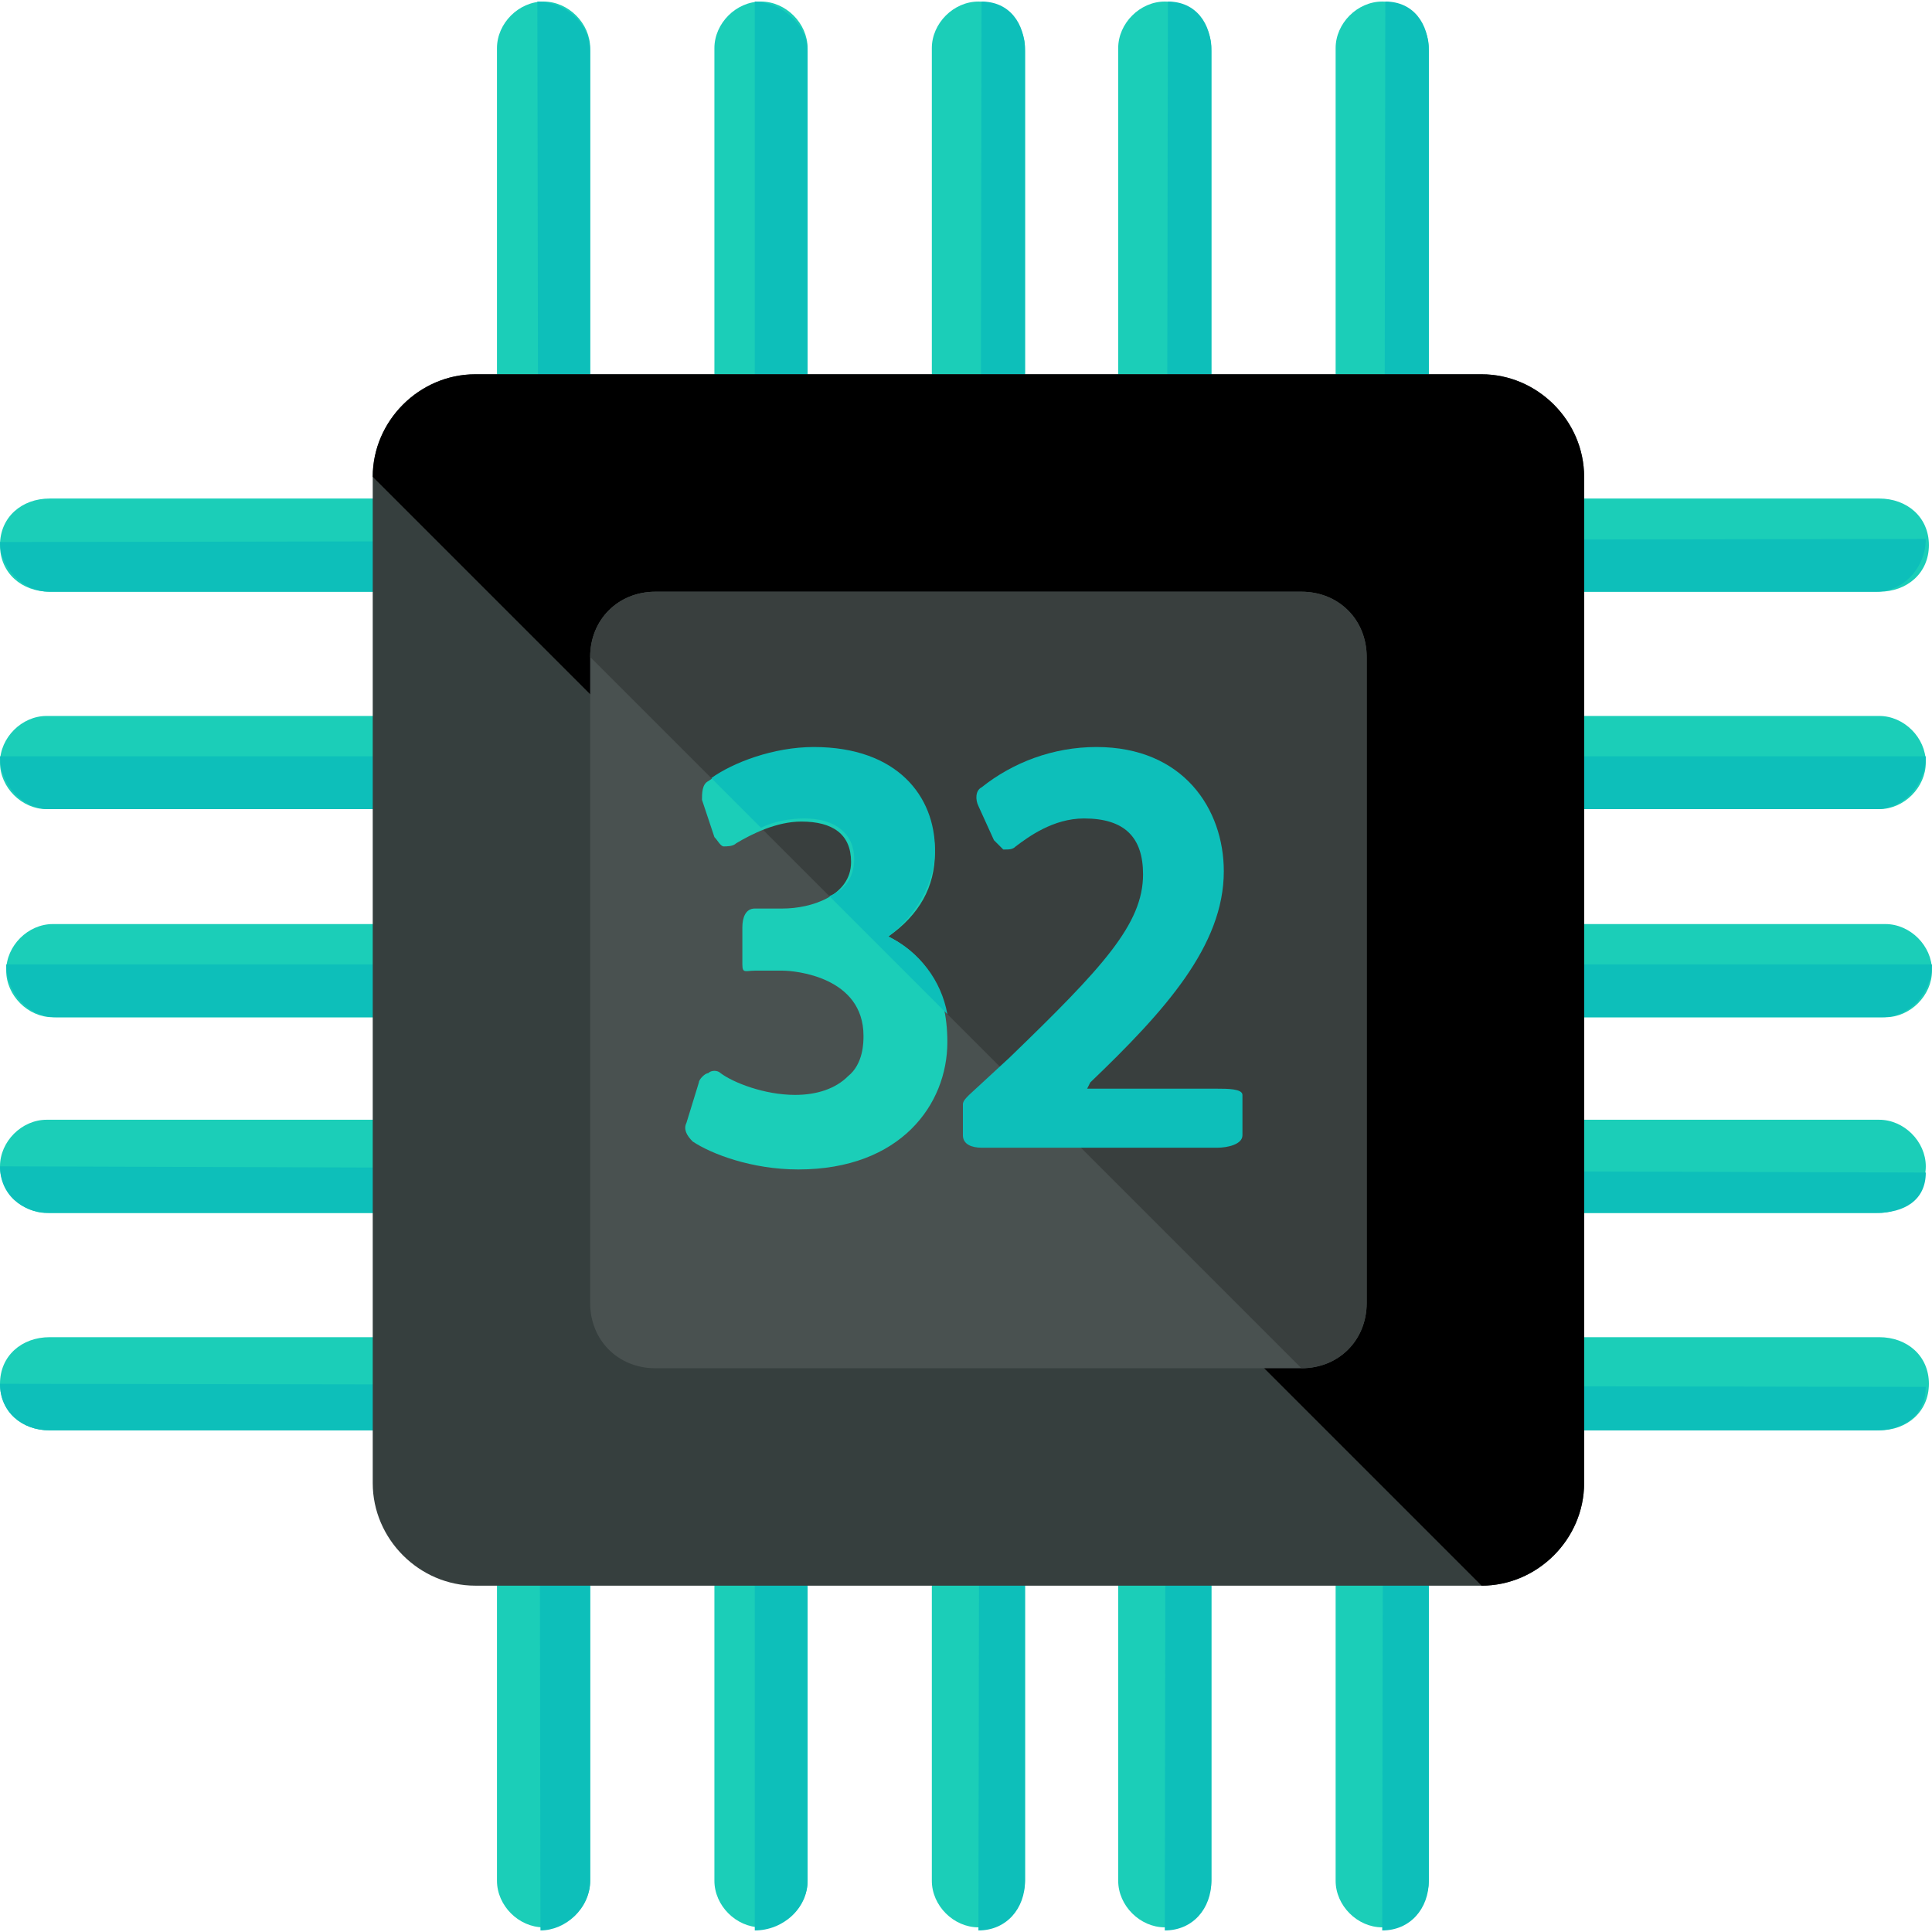
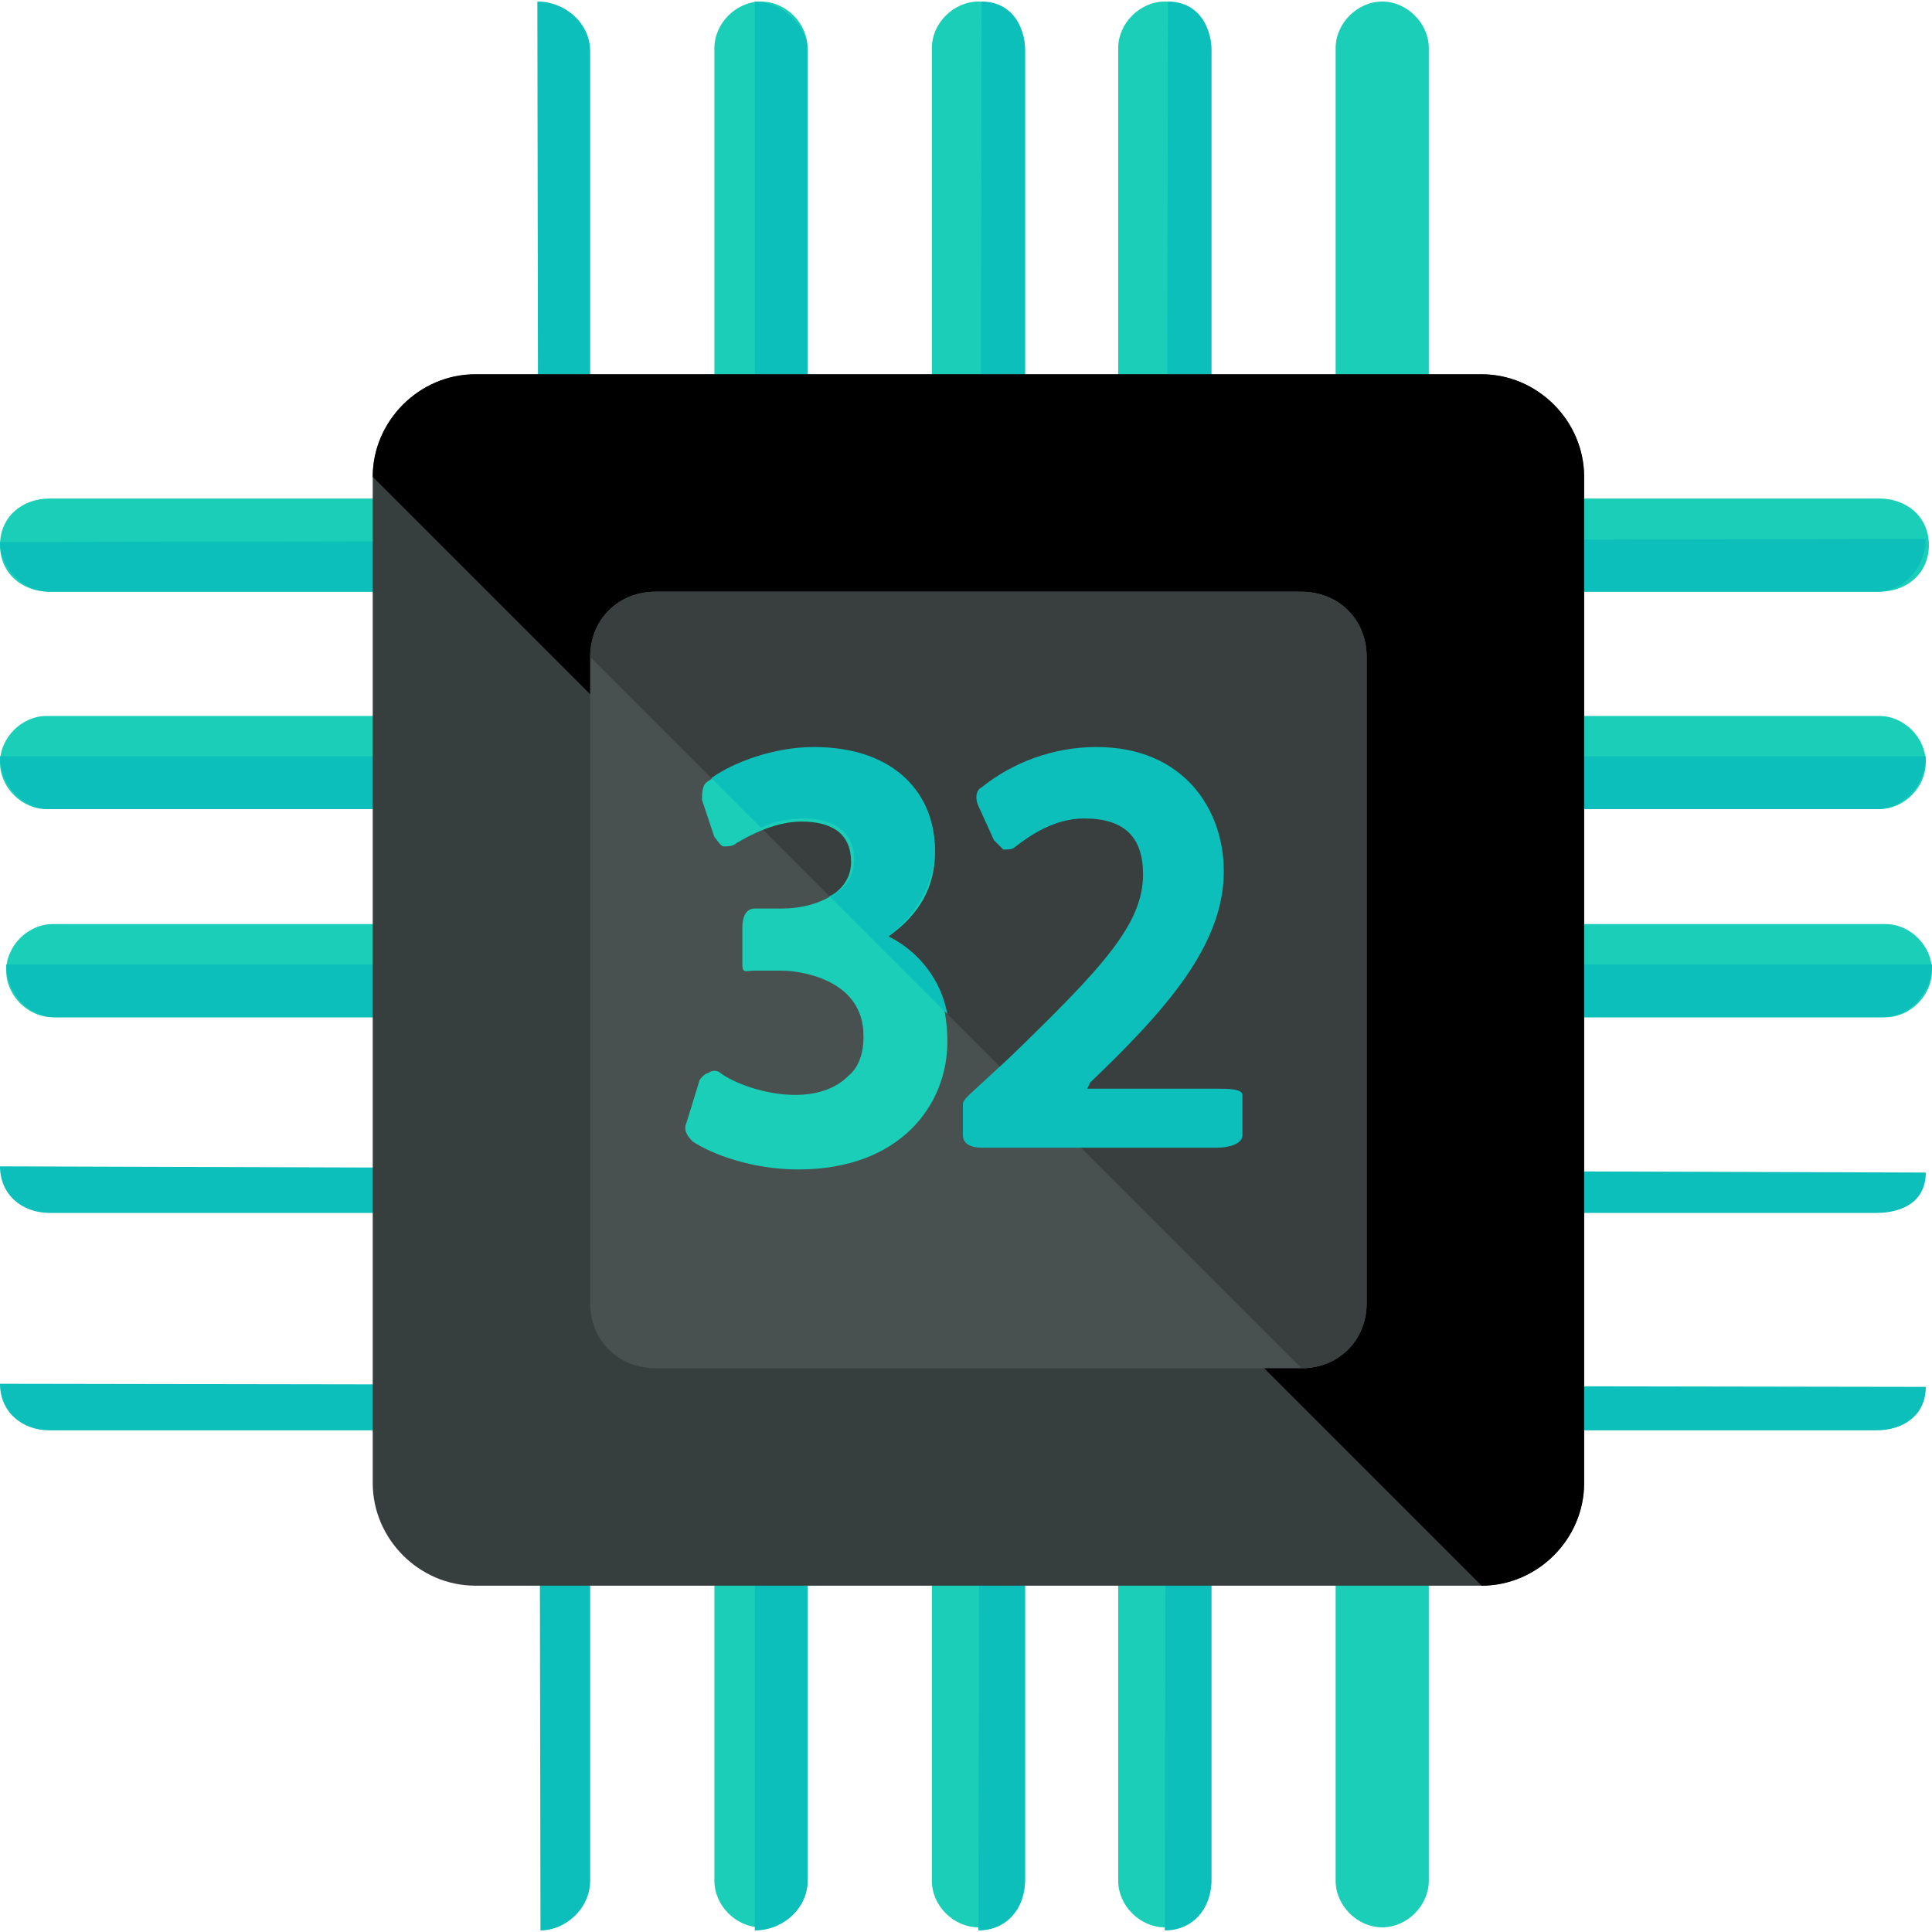
<svg xmlns="http://www.w3.org/2000/svg" version="1.1" id="Layer_1" x="0px" y="0px" viewBox="0 0 497.6 497.6" style="enable-background:new 0 0 497.6 497.6;" xml:space="preserve">
-   <path style="fill:#1BCEB8;" d="M152,484.4c0,6.4-5.6,12-12,12l0,0c-6.4,0-12-5.6-12-12v-472c0-6.4,5.6-12,12-12l0,0  c6.4,0,12,5.6,12,12V484.4z" />
  <path style="fill:#0DBFBA;" d="M138.4,0.4L138.4,0.4c7.2,0,13.6,5.6,13.6,12.8v471.2c0,7.2-6.4,12.8-12.8,12.8l0,0" />
  <path style="fill:#1BCEB8;" d="M208,484.4c0,6.4-5.6,12-12,12l0,0c-6.4,0-12-5.6-12-12v-472c0-6.4,5.6-12,12-12l0,0  c6.4,0,12,5.6,12,12V484.4z" />
  <path style="fill:#0DBFBA;" d="M194.4,0.4L194.4,0.4c6.4,0,13.6,5.6,13.6,12.8v471.2c0,7.2-6.4,12.8-13.6,12.8l0,0" />
  <g>
    <path style="fill:#1BCEB8;" d="M312,484.4c0,6.4-5.6,12-12,12l0,0c-6.4,0-12-5.6-12-12v-472c0-6.4,5.6-12,12-12l0,0   c6.4,0,12,5.6,12,12V484.4z" />
    <path style="fill:#1BCEB8;" d="M368,484.4c0,6.4-5.6,12-12,12l0,0c-6.4,0-12-5.6-12-12v-472c0-6.4,5.6-12,12-12l0,0   c6.4,0,12,5.6,12,12V484.4z" />
  </g>
  <g>
-     <path style="fill:#0DBFBA;" d="M356.8,0.4L356.8,0.4C364,0.4,368,6,368,13.2v471.2c0,7.2-4.8,12.8-12,12.8l0,0" />
    <path style="fill:#0DBFBA;" d="M300.8,0.4L300.8,0.4C308,0.4,312,6,312,13.2v471.2c0,7.2-4.8,12.8-12,12.8l0,0" />
  </g>
  <path style="fill:#1BCEB8;" d="M264,484.4c0,6.4-5.6,12-12,12l0,0c-6.4,0-12-5.6-12-12v-472c0-6.4,5.6-12,12-12l0,0  c6.4,0,12,5.6,12,12V484.4z" />
  <path style="fill:#0DBFBA;" d="M252.8,0.4L252.8,0.4C260,0.4,264,6,264,13.2v471.2c0,7.2-4.8,12.8-12,12.8l0,0" />
  <path style="fill:#1BCEB8;" d="M12.8,152.4c-7.2,0-12.8-4.8-12.8-12l0,0c0-7.2,5.6-12,12.8-12H484c7.2,0,12.8,4.8,12.8,12l0,0  c0,7.2-5.6,12-12.8,12H12.8z" />
  <path style="fill:#0DBFBA;" d="M496,138.8L496,138.8c0,7.2-5.6,13.6-12.8,13.6H12.8C5.6,152.4,0,146,0,139.6l0,0" />
  <path style="fill:#1BCEB8;" d="M496,196.4c0,6.4-5.6,12-12,12H12c-6.4,0-12-5.6-12-12l0,0c0-6.4,5.6-12,12-12h472  C490.4,184.4,496,190,496,196.4L496,196.4z" />
  <path style="fill:#0DBFBA;" d="M496,194.8L496,194.8c0,7.2-5.6,13.6-12.8,13.6H12.8C5.6,208.4,0,202,0,194.8l0,0" />
  <path style="fill:#1BCEB8;" d="M497.6,250c0,6.4-5.6,12-12,12h-472c-6.4,0-12-5.6-12-12l0,0c0-6.4,5.6-12,12-12h472  C492,238,497.6,243.6,497.6,250L497.6,250z" />
  <path style="fill:#0DBFBA;" d="M497.6,248.4L497.6,248.4c0,7.2-5.6,13.6-12.8,13.6H14.4c-7.2,0-12.8-6.4-12.8-13.6l0,0" />
-   <path style="fill:#1BCEB8;" d="M496,300.4c0,6.4-5.6,12-12,12H12c-6.4,0-12-5.6-12-12l0,0c0-6.4,5.6-12,12-12h472  C490.4,288.4,496,294,496,300.4L496,300.4z" />
  <path style="fill:#0DBFBA;" d="M496,302L496,302c0,7.2-5.6,10.4-12.8,10.4H12.8c-7.2,0-12.8-4.8-12.8-12l0,0" />
-   <path style="fill:#1BCEB8;" d="M12.8,368.4c-7.2,0-12.8-4.8-12.8-12l0,0c0-7.2,5.6-12,12.8-12H484c7.2,0,12.8,4.8,12.8,12l0,0  c0,7.2-5.6,12-12.8,12H12.8z" />
  <path style="fill:#0DBFBA;" d="M496,357.2L496,357.2c0,7.2-5.6,11.2-12.8,11.2H12.8c-7.2,0-12.8-4.8-12.8-12l0,0" />
  <path style="fill:#363F3E;" d="M408,382c0,14.4-12,26.4-26.4,26.4H122.4c-14.4,0-26.4-12-26.4-26.4V122.8c0-14.4,12-26.4,26.4-26.4  h259.2c14.4,0,26.4,12,26.4,26.4V382z" />
  <path d="M96,122.8c0-14.4,12-26.4,26.4-26.4h259.2c14.4,0,26.4,12,26.4,26.4V382c0,14.4-12,26.4-26.4,26.4" />
  <path style="fill:#495150;" d="M352,335.6c0,9.6-7.2,16.8-16.8,16.8H168.8c-9.6,0-16.8-7.2-16.8-16.8V169.2  c0-9.6,7.2-16.8,16.8-16.8h166.4c9.6,0,16.8,7.2,16.8,16.8V335.6z" />
  <path style="fill:#393F3E;" d="M152,169.2c0-9.6,7.2-16.8,16.8-16.8h166.4c9.6,0,16.8,7.2,16.8,16.8v166.4c0,9.6-7.2,16.8-16.8,16.8  " />
  <path style="fill:#1BCEB8;" d="M228.8,241.2c8-5.6,12-12.8,12-21.6c0-13.6-9.6-26.4-31.2-26.4c-11.2,0-21.6,4-27.2,8  c-1.6,0.8-1.6,3.2-1.6,4.8l3.2,9.6c0.8,0.8,1.6,2.4,2.4,2.4c0.8,0,2.4,0,3.2-0.8c4-2.4,10.4-5.6,16.8-5.6c8,0,12.8,3.2,12.8,10.4  c0,8.8-10.4,12-17.6,12h-7.2c-2.4,0-3.2,2.4-3.2,4.8v9.6c0,2.4,0.8,1.6,3.2,1.6h7.2c3.2,0,20.8,1.6,20.8,16.8c0,1.6,0,7.2-4,10.4  c-3.2,3.2-8,4.8-13.6,4.8c-8,0-16-3.2-19.2-5.6c-0.8-0.8-2.4-0.8-3.2,0c-0.8,0-2.4,1.6-2.4,2.4l-3.2,10.4c-0.8,1.6,0,3.2,1.6,4.8  c4.8,3.2,15.2,7.2,27.2,7.2c26.4,0,38.4-16.8,38.4-32.8C244,254.8,238.4,246,228.8,241.2z" />
  <g>
    <path style="fill:#0DBFBA;" d="M240.8,218.8c0-13.6-9.6-26.4-31.2-26.4c-10.4,0-20.8,4-26.4,8l12.8,12.8c3.2-1.6,7.2-2.4,11.2-2.4   c8,0,12.8,4,12.8,10.4c0,4.8-2.4,8-6.4,9.6l30.4,30.4c-1.6-8.8-7.2-16-15.2-20C236,235.6,240.8,227.6,240.8,218.8z" />
    <path style="fill:#0DBFBA;" d="M313.6,280.4H280l0.8-1.6c19.2-18.4,34.4-35.2,34.4-54.4c0-16-10.4-32-32.8-32   c-11.2,0-21.6,4-29.6,10.4c-1.6,0.8-1.6,3.2-0.8,4.8l4,8.8c0.8,0.8,1.6,1.6,2.4,2.4c1.6,0,2.4,0,3.2-0.8c3.2-2.4,9.6-7.2,17.6-7.2   c10.4,0,15.2,4.8,15.2,14.4c0,12.8-10.4,24-34.4,47.2l-10.4,9.6c-0.8,0.8-1.6,1.6-1.6,2.4v8c0,2.4,2.4,3.2,4.8,3.2h60.8   c2.4,0,6.4-0.8,6.4-3.2V282C320,280.4,316,280.4,313.6,280.4z" />
  </g>
  <g>
</g>
  <g>
</g>
  <g>
</g>
  <g>
</g>
  <g>
</g>
  <g>
</g>
  <g>
</g>
  <g>
</g>
  <g>
</g>
  <g>
</g>
  <g>
</g>
  <g>
</g>
  <g>
</g>
  <g>
</g>
  <g>
</g>
</svg>